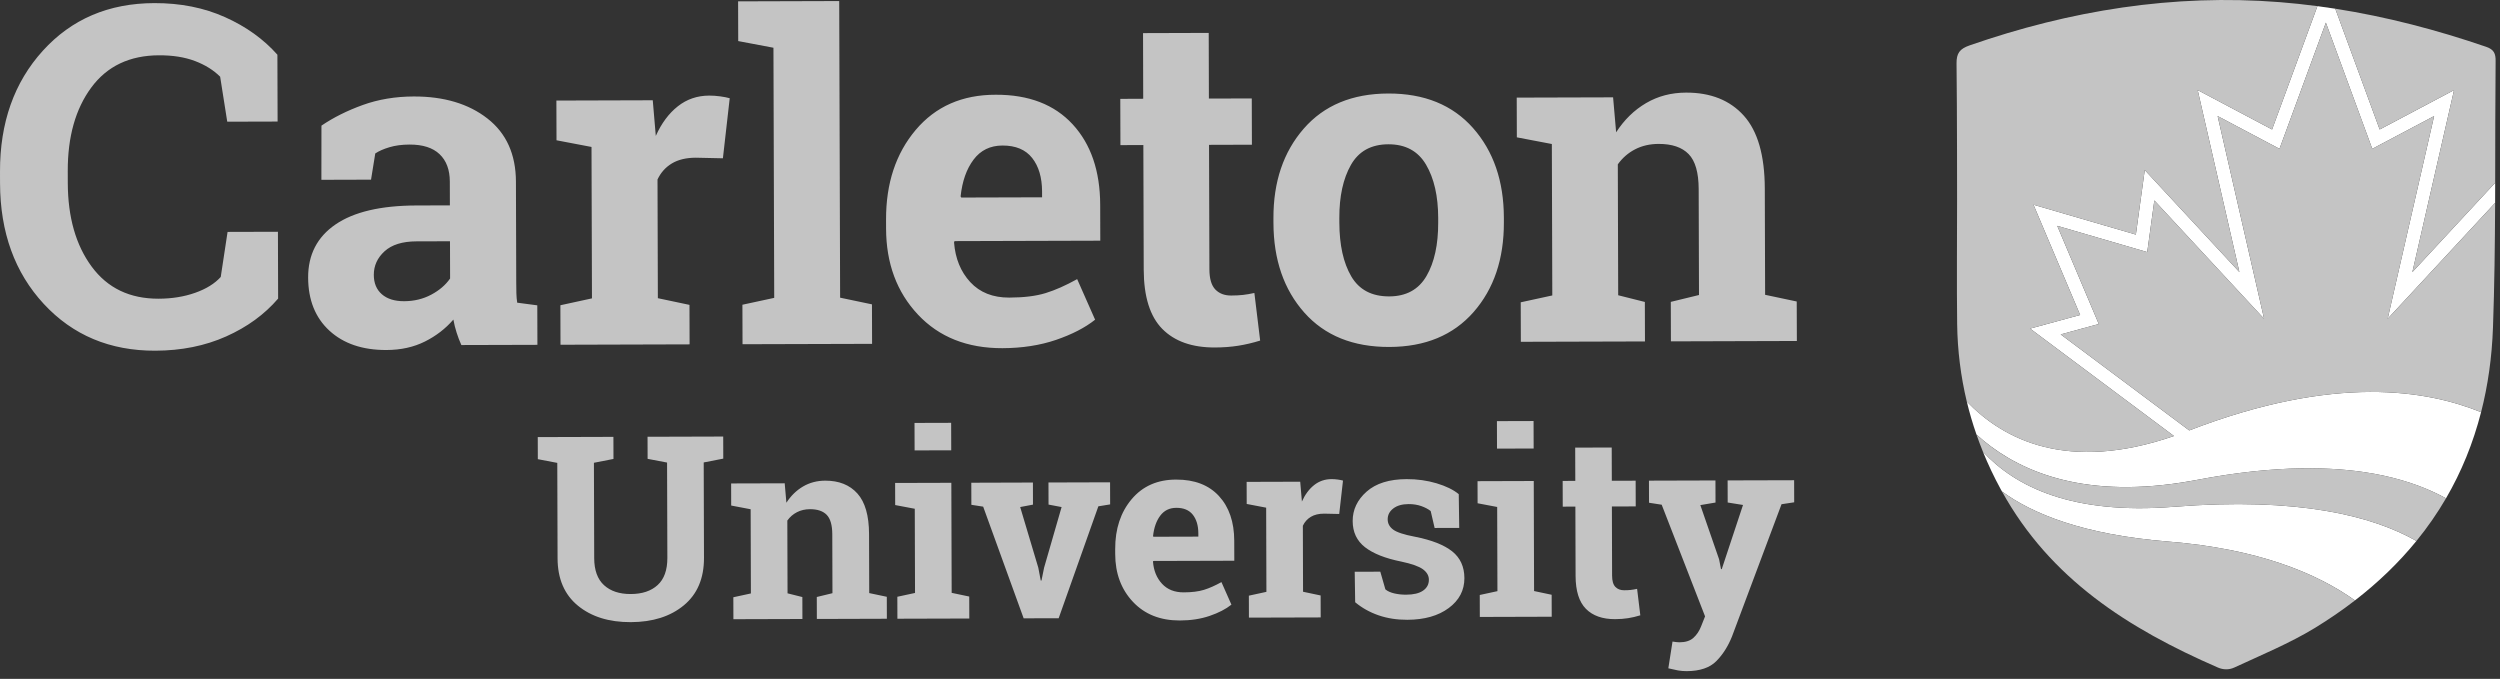
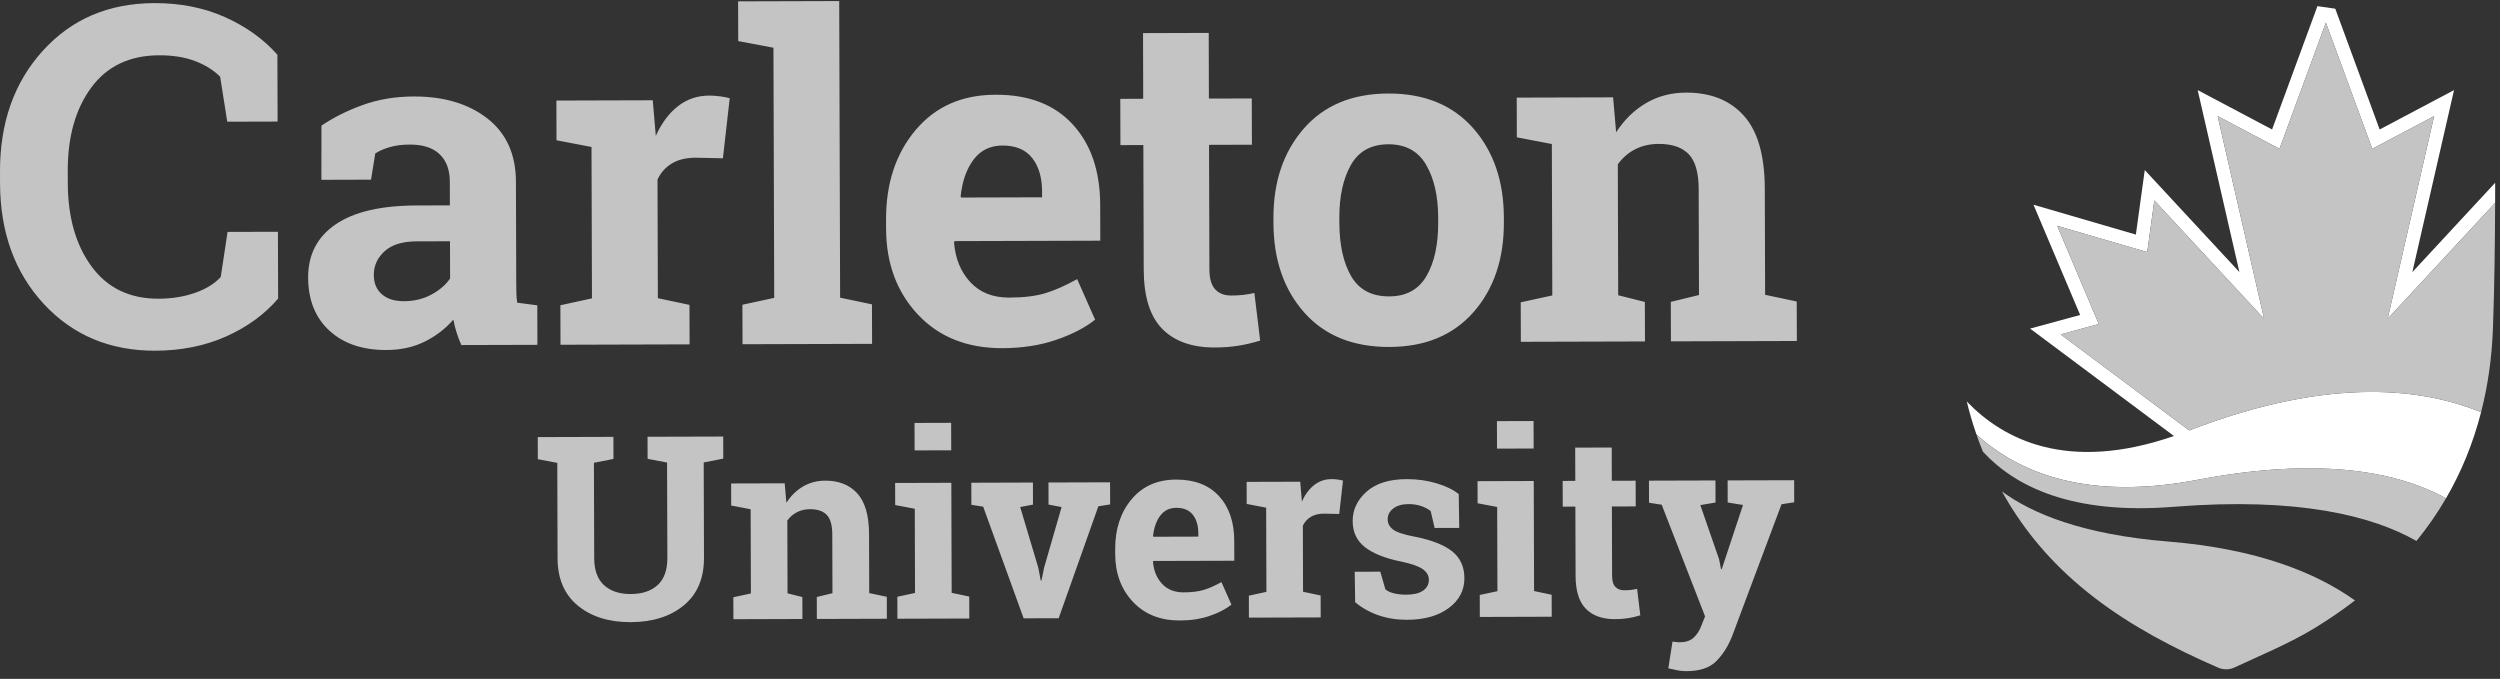
<svg xmlns="http://www.w3.org/2000/svg" width="232" height="63" viewBox="0 0 232 63" fill="none">
  <rect x="0" y="0" width="232" height="63" fill="#333333" stroke="none" />
  <g clip-path="url(#clip0_3346_23388)">
    <path d="M25.761 11.28L21.088 11.293L20.43 7.118C19.811 6.503 19.03 6.017 18.09 5.661C17.148 5.305 16.039 5.128 14.761 5.132C12.034 5.14 9.937 6.137 8.472 8.122C7.006 10.108 6.278 12.694 6.288 15.88L6.291 16.979C6.3 20.166 7.04 22.755 8.51 24.745C9.98 26.737 12.05 27.728 14.721 27.72C15.955 27.717 17.085 27.534 18.11 27.172C19.135 26.811 19.927 26.32 20.485 25.701L21.119 21.521L25.792 21.508L25.81 27.709C24.551 29.177 22.943 30.348 20.986 31.222C19.029 32.096 16.838 32.537 14.412 32.545C10.206 32.557 6.756 31.11 4.063 28.204C1.37 25.297 0.017 21.562 0.003 16.997L9.81364e-05 15.942C-0.013 11.392 1.311 7.648 3.972 4.712C6.634 1.775 10.082 0.301 14.316 0.289C16.742 0.281 18.933 0.716 20.888 1.594C22.842 2.47 24.461 3.632 25.743 5.078L25.761 11.28ZM37.503 27.952C38.424 27.949 39.262 27.748 40.014 27.348C40.767 26.947 41.352 26.447 41.769 25.845L41.759 22.389L38.638 22.398C37.34 22.403 36.357 22.709 35.688 23.318C35.02 23.927 34.687 24.659 34.689 25.51C34.691 26.278 34.941 26.877 35.438 27.309C35.935 27.74 36.623 27.955 37.503 27.952ZM42.814 32.02C42.645 31.644 42.497 31.257 42.371 30.859C42.244 30.461 42.145 30.061 42.074 29.656C41.35 30.496 40.469 31.176 39.43 31.695C38.392 32.214 37.202 32.477 35.862 32.481C33.642 32.488 31.877 31.889 30.568 30.685C29.259 29.481 28.602 27.839 28.595 25.758C28.589 23.636 29.436 21.993 31.136 20.829C32.836 19.665 35.333 19.078 38.629 19.068L41.749 19.059L41.743 16.839C41.739 15.75 41.423 14.906 40.793 14.308C40.163 13.709 39.233 13.412 38.005 13.415C37.306 13.417 36.685 13.5 36.141 13.662C35.597 13.824 35.158 14.018 34.824 14.242L34.432 16.672L29.825 16.686L29.831 11.659C30.946 10.902 32.225 10.263 33.669 9.742C35.112 9.222 36.686 8.958 38.389 8.953C41.196 8.945 43.477 9.626 45.233 10.996C46.99 12.366 47.872 14.322 47.879 16.863L47.907 26.225C47.908 26.574 47.912 26.902 47.92 27.209C47.928 27.516 47.953 27.81 47.996 28.089L49.861 28.335L49.872 32L42.814 32.02ZM52.004 28.327L54.934 27.689L54.892 13.637L51.644 13.018L51.633 9.332L60.576 9.305L60.858 12.614C61.385 11.439 62.067 10.523 62.903 9.864C63.738 9.205 64.708 8.874 65.811 8.871C66.132 8.87 66.471 8.893 66.827 8.941C67.183 8.989 67.48 9.048 67.718 9.116L67.085 14.69L64.571 14.634C63.678 14.637 62.938 14.814 62.353 15.165C61.767 15.515 61.322 16.012 61.017 16.656L61.049 27.672L63.983 28.292L63.994 31.957L52.014 31.992L52.004 28.327ZM68.507 3.812L68.496 0.126L77.879 0.098L77.963 27.624L80.918 28.244L80.929 31.909L68.907 31.944L68.896 28.279L71.847 27.642L71.776 4.43L68.507 3.812ZM93.026 13.505C91.895 13.508 91.002 13.943 90.349 14.811C89.695 15.678 89.293 16.817 89.144 18.228L89.207 18.332L96.705 18.31L96.704 17.766C96.7 16.468 96.393 15.432 95.784 14.659C95.174 13.886 94.255 13.501 93.026 13.505ZM93.026 32.311C89.759 32.32 87.144 31.28 85.184 29.192C83.223 27.104 82.238 24.446 82.228 21.221L82.226 20.383C82.216 17.018 83.132 14.244 84.976 12.06C86.82 9.877 89.298 8.787 92.412 8.792C95.47 8.783 97.846 9.698 99.541 11.536C101.236 13.373 102.088 15.864 102.098 19.005L102.107 22.335L88.578 22.375L88.536 22.501C88.652 23.994 89.155 25.222 90.044 26.183C90.934 27.143 92.139 27.622 93.661 27.617C95.016 27.613 96.14 27.474 97.032 27.199C97.925 26.924 98.901 26.492 99.961 25.902L101.626 29.667C100.693 30.41 99.484 31.034 97.998 31.542C96.513 32.048 94.855 32.305 93.026 32.311ZM112.169 3.054L112.185 9.147L116.164 9.135L116.177 13.429L112.198 13.441L112.232 24.981C112.234 25.86 112.418 26.488 112.782 26.864C113.146 27.24 113.635 27.427 114.25 27.425C114.668 27.424 115.035 27.405 115.349 27.369C115.663 27.334 116.015 27.273 116.406 27.188L116.943 31.606C116.259 31.817 115.583 31.977 114.913 32.083C114.243 32.19 113.517 32.244 112.735 32.247C110.627 32.253 109.002 31.678 107.861 30.523C106.719 29.367 106.145 27.533 106.137 25.02L106.103 13.459L103.976 13.468L103.963 9.175L106.09 9.165L106.074 3.073L112.169 3.054ZM124.292 20.671C124.298 22.737 124.666 24.395 125.395 25.642C126.125 26.89 127.3 27.511 128.92 27.506C130.497 27.501 131.651 26.87 132.38 25.611C133.11 24.352 133.471 22.697 133.465 20.644L133.464 20.204C133.458 18.193 133.083 16.554 132.339 15.285C131.595 14.017 130.428 13.385 128.836 13.39C127.244 13.395 126.087 14.034 125.365 15.306C124.642 16.579 124.284 18.221 124.29 20.231L124.292 20.671ZM118.175 20.249C118.165 16.871 119.103 14.1 120.988 11.937C122.874 9.774 125.485 8.688 128.822 8.678C132.173 8.668 134.797 9.736 136.696 11.88C138.594 14.025 139.549 16.794 139.559 20.186L139.56 20.626C139.57 24.033 138.632 26.811 136.747 28.96C134.861 31.108 132.257 32.188 128.934 32.198C125.569 32.208 122.937 31.144 121.039 29.007C119.14 26.868 118.186 24.096 118.176 20.689L118.175 20.249ZM141.123 28.054L144.053 27.417L144.011 13.364L140.763 12.745L140.752 9.059L149.695 9.033L149.977 12.278C150.727 11.117 151.653 10.214 152.755 9.568C153.856 8.923 155.09 8.598 156.46 8.594C158.749 8.587 160.538 9.301 161.827 10.735C163.116 12.169 163.764 14.422 163.773 17.494L163.803 27.358L166.736 27.979L166.749 31.643L155.061 31.678L155.05 28.014L157.667 27.377L157.637 17.534C157.632 16.012 157.322 14.934 156.706 14.3C156.089 13.667 155.161 13.352 153.918 13.355C153.108 13.358 152.382 13.524 151.742 13.854C151.1 14.184 150.564 14.65 150.133 15.252L150.168 27.399L152.642 28.021L152.653 31.686L141.134 31.719L141.123 28.054ZM56.925 40.541L56.931 42.59L55.116 42.946L55.142 51.795C55.145 52.913 55.448 53.749 56.051 54.302C56.655 54.855 57.481 55.13 58.529 55.126C59.592 55.124 60.426 54.846 61.029 54.292C61.633 53.74 61.934 52.9 61.931 51.775L61.904 42.925L60.098 42.581L60.092 40.532L67.114 40.511L67.12 42.56L65.304 42.915L65.33 51.765C65.336 53.667 64.713 55.136 63.463 56.172C62.212 57.208 60.57 57.729 58.536 57.735C56.51 57.742 54.873 57.23 53.624 56.201C52.375 55.173 51.747 53.707 51.742 51.805L51.716 42.956L49.91 42.611L49.904 40.562L51.708 40.557L55.109 40.547L56.925 40.541ZM68.054 55.425L69.683 55.071L69.66 47.258L67.854 46.914L67.849 44.864L72.82 44.85L72.977 46.654C73.394 46.008 73.909 45.506 74.521 45.147C75.133 44.788 75.82 44.608 76.581 44.605C77.854 44.602 78.849 44.999 79.565 45.795C80.282 46.593 80.642 47.846 80.648 49.554L80.664 55.038L82.295 55.382L82.301 57.42L75.804 57.44L75.798 55.401L77.252 55.048L77.236 49.576C77.233 48.73 77.061 48.13 76.718 47.778C76.376 47.426 75.859 47.251 75.168 47.253C74.718 47.254 74.314 47.347 73.958 47.531C73.601 47.713 73.303 47.973 73.064 48.307L73.084 55.061L74.459 55.406L74.464 57.443L68.06 57.462L68.054 55.425ZM88.275 41.788L84.875 41.798L84.867 39.248L88.267 39.238L88.275 41.788ZM83.273 55.38L84.914 55.026L84.891 47.213L83.073 46.869L83.067 44.819L88.284 44.804L88.314 55.016L89.945 55.359L89.951 57.398L83.279 57.417L83.273 55.38ZM95.86 46.829L94.673 47.054L96.355 52.685L96.58 53.871H96.65L96.891 52.683L98.516 47.055L97.304 46.825L97.298 44.775L103.015 44.758L103.021 46.808L101.927 46.986L98.244 57.372L94.995 57.381L91.238 47.017L90.143 46.846L90.137 44.797L95.855 44.779L95.86 46.829ZM109.161 47.126C108.532 47.128 108.036 47.37 107.673 47.852C107.309 48.335 107.086 48.968 107.003 49.752L107.038 49.81L111.206 49.798L111.206 49.495C111.203 48.774 111.033 48.197 110.694 47.768C110.355 47.337 109.844 47.124 109.161 47.126ZM109.495 57.581C107.678 57.586 106.225 57.009 105.134 55.848C104.044 54.687 103.496 53.209 103.491 51.416L103.49 50.951C103.484 49.08 103.994 47.537 105.019 46.322C106.044 45.109 107.422 44.503 109.153 44.506C110.853 44.501 112.174 45.009 113.117 46.031C114.059 47.053 114.533 48.437 114.538 50.184L114.543 52.036L107.021 52.058L106.998 52.127C107.063 52.958 107.342 53.641 107.837 54.174C108.331 54.709 109.002 54.974 109.848 54.972C110.6 54.969 111.225 54.892 111.722 54.739C112.218 54.587 112.761 54.346 113.35 54.019L114.276 56.111C113.757 56.525 113.084 56.872 112.259 57.154C111.433 57.436 110.511 57.579 109.495 57.581ZM115.894 55.278L117.523 54.924L117.5 47.112L115.694 46.767L115.688 44.718L120.66 44.703L120.817 46.542C121.11 45.89 121.489 45.38 121.954 45.013C122.418 44.647 122.957 44.464 123.57 44.462C123.749 44.461 123.937 44.474 124.135 44.501C124.333 44.528 124.498 44.56 124.63 44.598L124.279 47.697L122.881 47.666C122.384 47.667 121.973 47.766 121.648 47.961C121.322 48.156 121.074 48.432 120.905 48.789L120.923 54.914L122.554 55.259L122.56 57.297L115.9 57.316L115.894 55.278ZM135.416 48.99L133.134 48.996L132.768 47.426C132.535 47.24 132.241 47.086 131.888 46.962C131.534 46.839 131.144 46.778 130.717 46.779C130.119 46.782 129.646 46.917 129.298 47.185C128.949 47.454 128.775 47.791 128.777 48.195C128.778 48.575 128.946 48.891 129.28 49.142C129.614 49.393 130.283 49.615 131.285 49.805C132.846 50.111 134.004 50.564 134.759 51.163C135.513 51.763 135.892 52.591 135.896 53.646C135.899 54.779 135.415 55.706 134.442 56.427C133.47 57.148 132.189 57.511 130.597 57.516C129.627 57.519 128.736 57.38 127.924 57.099C127.112 56.817 126.39 56.414 125.76 55.888L125.717 53.059L128.092 53.052L128.563 54.693C128.765 54.862 129.041 54.988 129.391 55.069C129.74 55.148 130.105 55.189 130.486 55.187C131.177 55.185 131.702 55.06 132.062 54.81C132.422 54.56 132.602 54.223 132.6 53.796C132.6 53.423 132.416 53.101 132.051 52.831C131.685 52.56 131.013 52.321 130.034 52.114C128.55 51.816 127.43 51.371 126.671 50.78C125.912 50.188 125.531 49.38 125.528 48.355C125.525 47.3 125.957 46.388 126.824 45.62C127.692 44.854 128.929 44.468 130.535 44.463C131.513 44.46 132.439 44.589 133.314 44.85C134.188 45.112 134.874 45.447 135.372 45.857L135.416 48.99ZM142.323 41.622L138.922 41.632L138.915 39.081L142.315 39.071L142.323 41.622ZM137.321 55.214L138.962 54.859L138.938 47.047L137.121 46.703L137.115 44.653L142.332 44.637L142.362 54.849L143.993 55.194L143.999 57.232L137.327 57.252L137.321 55.214ZM149.567 41.529L149.576 44.614L151.788 44.608L151.795 46.995L149.583 47.002L149.602 53.417C149.603 53.907 149.705 54.256 149.908 54.465C150.11 54.674 150.382 54.778 150.724 54.776C150.957 54.776 151.16 54.765 151.335 54.746C151.51 54.726 151.706 54.692 151.923 54.645L152.221 57.101C151.841 57.218 151.465 57.307 151.092 57.366C150.72 57.425 150.316 57.456 149.882 57.457C148.71 57.461 147.806 57.141 147.172 56.499C146.537 55.856 146.218 54.836 146.214 53.439L146.195 47.011L145.022 47.017L145.015 44.63L146.188 44.624L146.178 41.539L149.567 41.529ZM166.501 46.614L165.326 46.792L160.728 59.067C160.365 59.976 159.881 60.739 159.273 61.353C158.665 61.968 157.748 62.278 156.522 62.282C156.234 62.283 155.965 62.26 155.712 62.214C155.459 62.168 155.163 62.103 154.821 62.019L155.209 59.537C155.318 59.553 155.431 59.567 155.547 59.583C155.664 59.598 155.764 59.606 155.85 59.606C156.416 59.604 156.851 59.465 157.153 59.188C157.455 58.912 157.687 58.567 157.849 58.156L158.23 57.2L154.205 46.837L153.029 46.654L153.023 44.604L159.194 44.586L159.2 46.636L157.791 46.873L159.53 51.898L159.708 52.806L159.778 52.817L161.751 46.861L160.329 46.632L160.323 44.582L166.495 44.565L166.501 46.614Z" fill="#C4C4C4" />
    <path d="M231.547 18.828L221.576 29.581L225.886 10.772L220.145 13.811L215.841 2.102L211.536 13.811L205.795 10.772L210.106 29.581L199.922 18.599L199.262 23.394L190.911 20.959L194.765 30.067L191.229 31.032L203.161 39.943C216.736 34.706 225.253 36.227 230.244 38.25C229.51 41.118 228.424 43.784 226.988 46.246C226.586 46.025 226.166 45.812 225.717 45.609C223.984 44.823 221.901 44.185 219.393 43.813C218.429 43.67 217.4 43.568 216.307 43.511C216.001 43.494 215.692 43.482 215.377 43.473C214.778 43.456 214.158 43.453 213.52 43.464C210.7 43.512 207.505 43.84 203.872 44.536C203.737 44.562 203.601 44.584 203.467 44.609C202.806 44.729 202.164 44.829 201.538 44.911C192.418 46.104 186.79 43.404 183.417 40.324C183.065 39.315 182.763 38.292 182.516 37.255C185.899 40.786 191.861 43.879 201.744 40.462L188.393 30.494L193.037 29.228L188.708 18.999L198.208 21.77L199.034 15.781L207.818 25.252L203.945 8.361L210.849 12.016L215.058 0.57C215.611 0.643 216.162 0.722 216.713 0.808L220.833 12.016L227.735 8.361L223.866 25.252L231.553 16.96L231.547 18.828Z" fill="white" />
-     <path d="M201.709 47.032C192.303 47.784 187.003 45.161 184.012 41.913C184.498 43.105 185.052 44.277 185.681 45.428C185.714 45.488 185.748 45.547 185.782 45.607C188.582 47.663 193.285 49.614 201.192 50.254C209.491 50.925 214.95 53.16 218.539 55.72C220.711 54.044 222.614 52.204 224.246 50.201C220.18 47.885 213.312 46.105 201.709 47.032Z" fill="white" />
    <path d="M185.783 45.607C190.271 53.723 197.483 58.32 205.818 61.946C206.313 62.162 206.852 62.173 207.345 61.946C209.788 60.814 212.504 59.685 214.794 58.29C216.121 57.481 217.369 56.624 218.54 55.72C214.951 53.16 209.492 50.925 201.193 50.254C193.287 49.614 188.583 47.663 185.783 45.607ZM203.873 44.536C193.367 46.551 187.071 43.662 183.418 40.328C183.603 40.86 183.799 41.389 184.013 41.913C187.004 45.161 192.304 47.783 201.71 47.032C213.313 46.105 220.181 47.884 224.247 50.201C225.27 48.946 226.185 47.626 226.99 46.243C222.543 43.801 215.373 42.33 203.873 44.536Z" fill="#C4C4C4" />
    <path d="M230.246 38.251C230.88 35.78 231.251 33.16 231.349 30.387C231.486 26.536 231.531 22.682 231.548 18.828L221.577 29.581L225.886 10.772L220.146 13.811L215.842 2.102L211.537 13.811L205.796 10.772L210.107 29.581L199.923 18.599L199.263 23.394L190.912 20.959L194.766 30.067L191.23 31.032L203.161 39.943C216.739 34.705 225.257 36.228 230.246 38.251Z" fill="#C4C4C4" />
-     <path d="M227.736 8.361L223.865 25.252L231.553 16.96C231.563 13.193 231.557 9.425 231.593 5.659C231.602 4.974 231.439 4.591 230.718 4.345C226.134 2.773 221.472 1.551 216.712 0.808L220.832 12.016L227.736 8.361ZM201.743 40.462L188.393 30.494L193.036 29.228L188.707 18.999L198.207 21.77L199.034 15.781L207.817 25.252L203.945 8.361L210.849 12.016L215.057 0.57C213.902 0.417 212.739 0.293 211.573 0.2C201.685 -0.583 192.106 0.969 182.769 4.216C181.866 4.532 181.556 4.935 181.567 5.894C181.62 10.131 181.617 18.611 181.617 18.611C181.617 22.431 181.578 26.251 181.624 30.071C181.657 32.533 181.959 34.93 182.515 37.258C185.898 40.789 191.86 43.878 201.743 40.462Z" fill="#C4C4C4" />
  </g>
  <defs>
    <clipPath id="clip0_3346_23388">
      <rect width="232" height="62.282" fill="white" />
    </clipPath>
  </defs>
</svg>